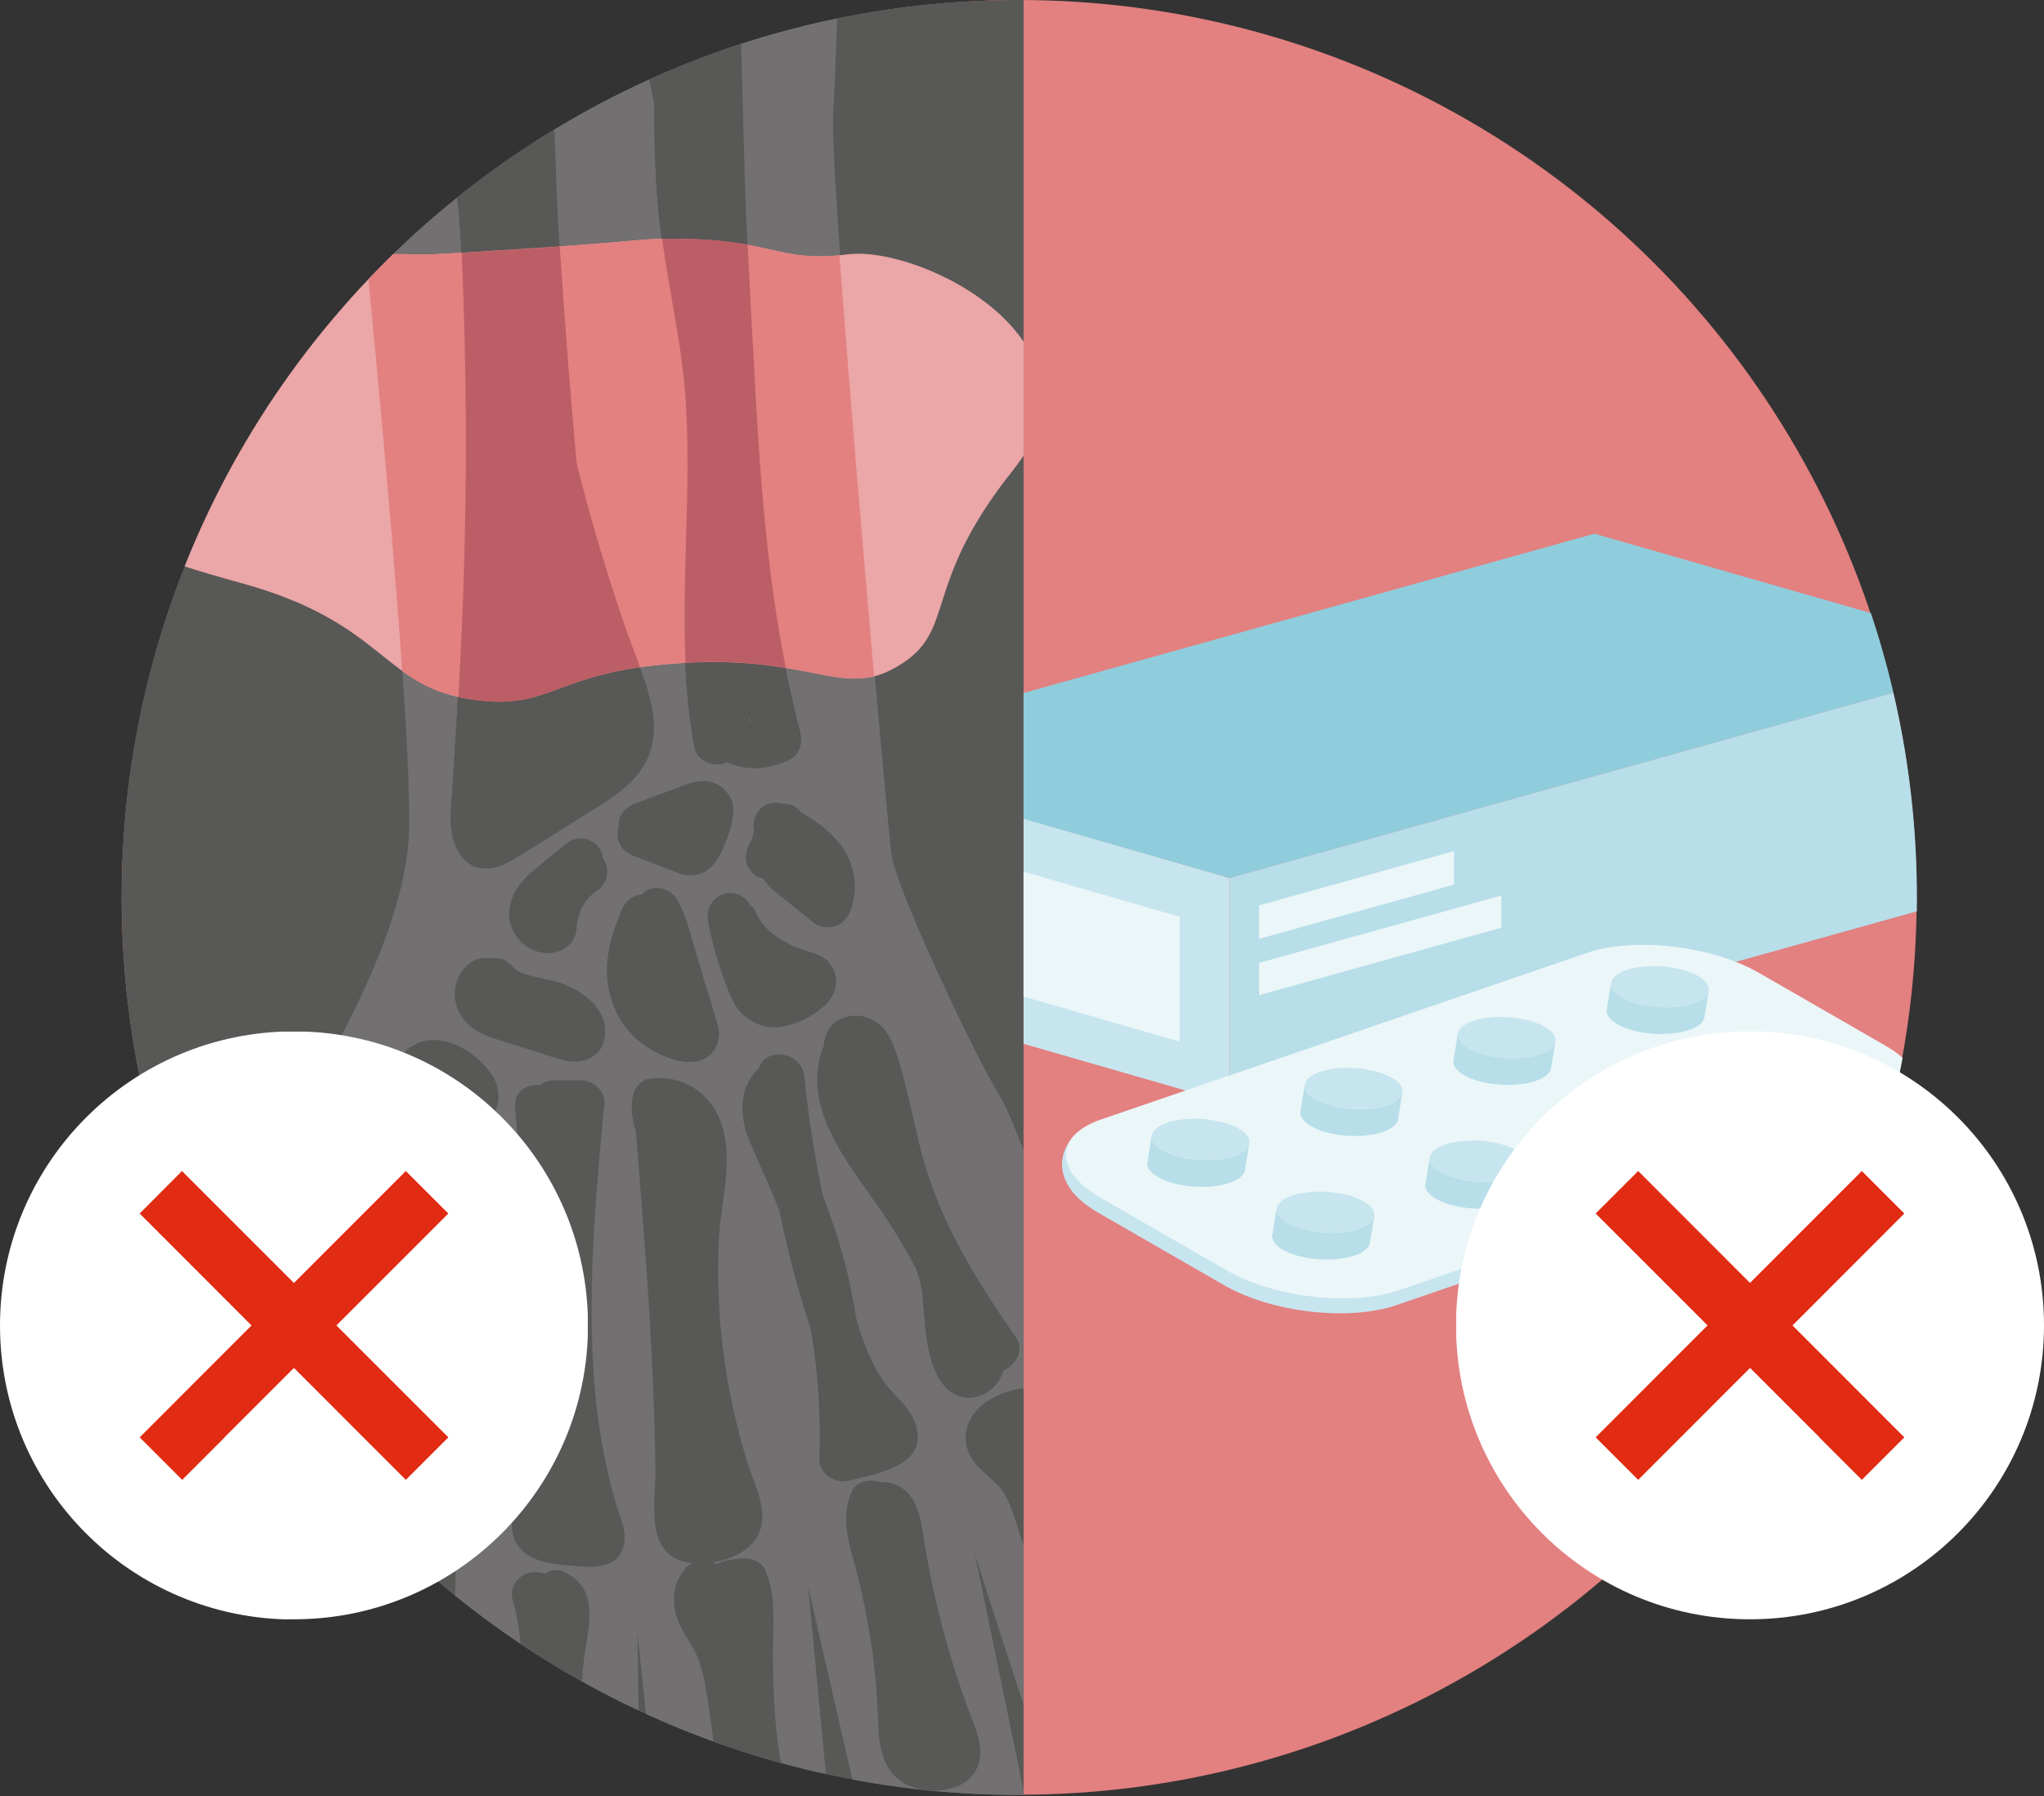
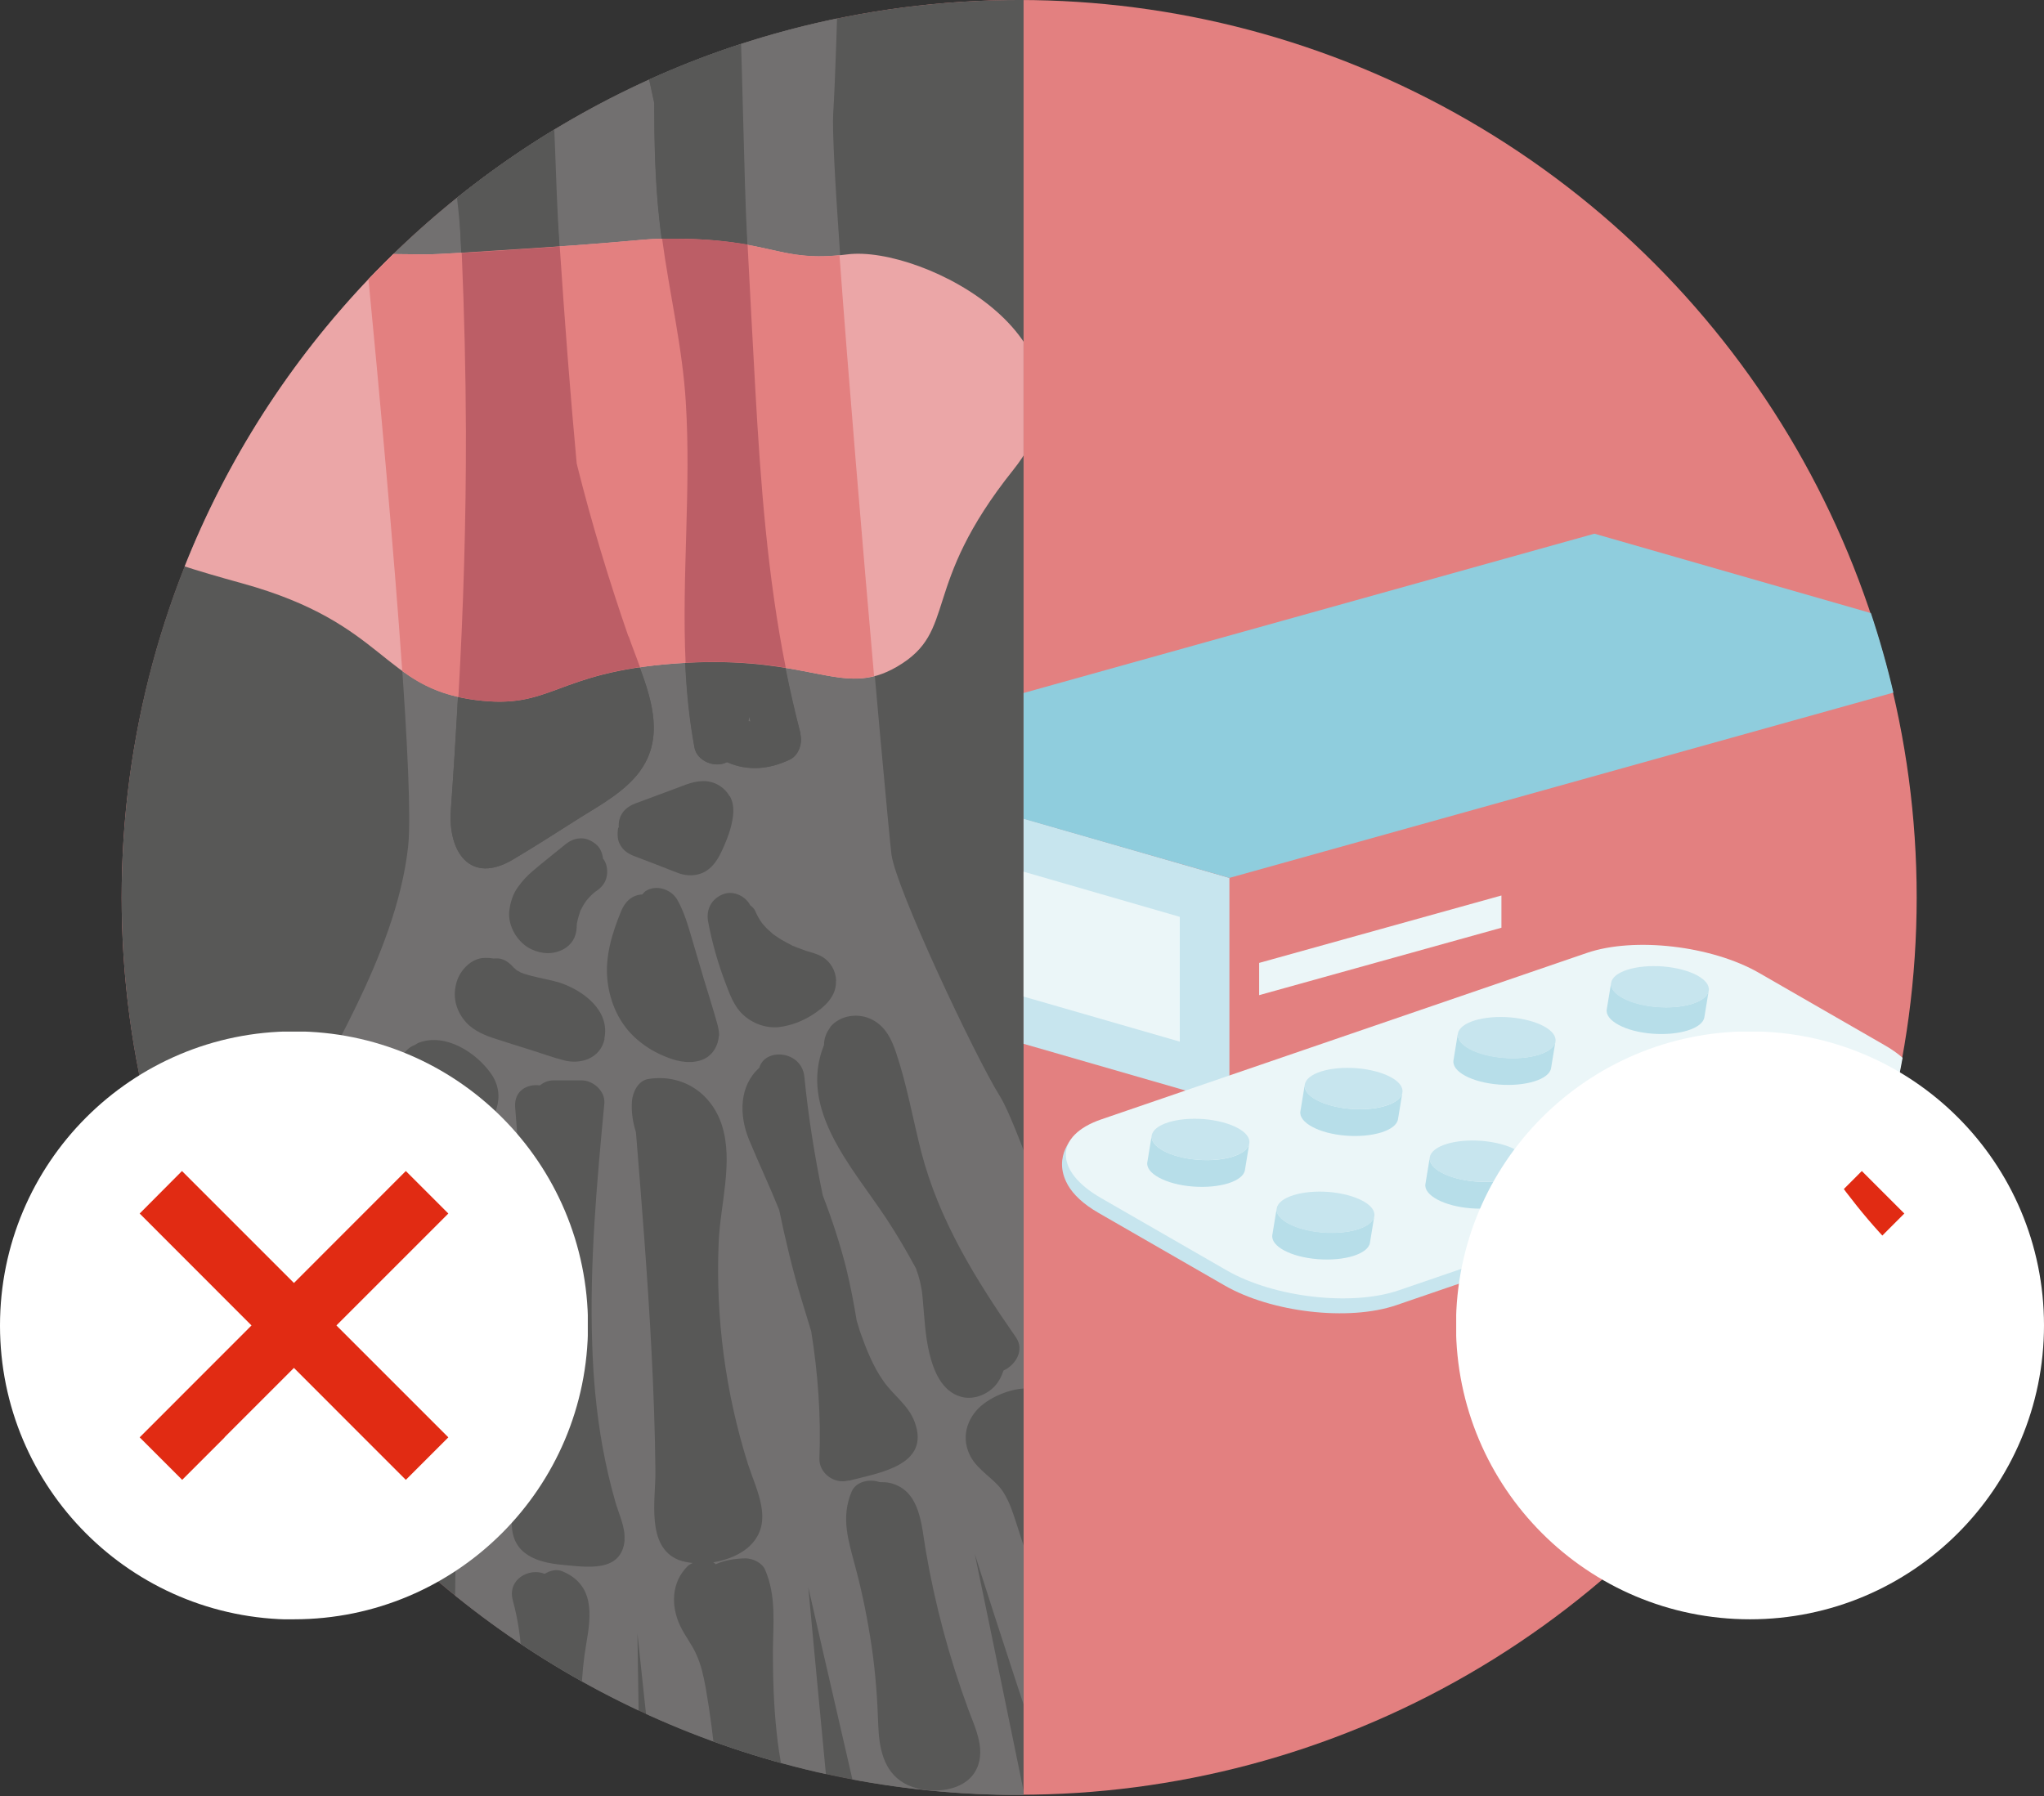
<svg xmlns="http://www.w3.org/2000/svg" id="Laag_2" data-name="Laag 2" viewBox="0 0 97.61 85.79">
  <rect x="0" y="0" width="97.61" height="85.79" fill="#333333" stroke="none" />
  <defs>
    <style> .cls-1 { clip-path: url(#clippath); } .cls-2 { fill: none; } .cls-2, .cls-3, .cls-4, .cls-5, .cls-6, .cls-7, .cls-8, .cls-9, .cls-10, .cls-11, .cls-12, .cls-13 { stroke-width: 0px; } .cls-14 { clip-path: url(#clippath-1); } .cls-15 { clip-path: url(#clippath-4); } .cls-16 { clip-path: url(#clippath-3); } .cls-17 { clip-path: url(#clippath-2); } .cls-18 { clip-path: url(#clippath-5); } .cls-3 { fill: #727070; } .cls-4 { fill: #585857; } .cls-5 { fill: #e38080; } .cls-6 { fill: #e12b13; } .cls-7 { fill: #c7e5ee; } .cls-8 { fill: #bc5e66; } .cls-9 { fill: #b7dee9; } .cls-10 { fill: #8fcddd; } .cls-11 { fill: #fff; } .cls-12 { fill: #eba6a7; } .cls-13 { fill: #ebf6f8; } </style>
    <clipPath id="clippath">
      <path class="cls-2" d="M48.88,0v85.73h-.21c-23.67,0-42.86-19.19-42.86-42.87S25,0,48.67,0h.21Z" />
    </clipPath>
    <clipPath id="clippath-1">
      <path class="cls-2" d="M91.54,42.86c0,23.61-19.09,42.76-42.66,42.87V0c23.57.11,42.66,19.26,42.66,42.86Z" />
    </clipPath>
    <clipPath id="clippath-2">
      <rect class="cls-2" y="49.27" width="28.07" height="28.07" />
    </clipPath>
    <clipPath id="clippath-3">
      <path class="cls-2" d="M14.04,49.27c-7.75,0-14.04,6.28-14.04,14.04s6.28,14.04,14.04,14.04,14.04-6.28,14.04-14.04-6.28-14.04-14.04-14.04Z" />
    </clipPath>
    <clipPath id="clippath-4">
      <rect class="cls-2" x="69.54" y="49.27" width="28.07" height="28.07" />
    </clipPath>
    <clipPath id="clippath-5">
-       <path class="cls-2" d="M83.57,49.27c-7.75,0-14.04,6.28-14.04,14.04s6.28,14.04,14.04,14.04,14.04-6.28,14.04-14.04-6.28-14.04-14.04-14.04Z" />
+       <path class="cls-2" d="M83.57,49.27s6.28,14.04,14.04,14.04,14.04-6.28,14.04-14.04-6.28-14.04-14.04-14.04Z" />
    </clipPath>
  </defs>
  <g id="Icoon_Röntgen_Medicijn_combi" data-name="Icoon Röntgen Medicijn combi">
    <circle class="cls-5" cx="48.67" cy="42.86" r="42.86" />
    <circle class="cls-2" cx="48.65" cy="42.93" r="42.86" />
    <g class="cls-1">
      <g>
        <rect class="cls-4" x="-9.69" y="-6.96" width="82.28" height="94.54" />
        <path class="cls-3" d="M15.51-7.3s4.57,42.36,3.98,47.73-4.38,10.74-4.97,12.73-2.59,10.14-5.17,15.51-5.17,8.55-2.78,9.94,5.37.2,6.76-1.19,3.98-5.77,5.77-8.35,2.39-3.18,2.59-1.79,0,11.14,0,12.53,0,14.32.99,17.1,2.19,3.58,4.18,3.58,3.78-4.57,3.78-7.36-.2-15.12-.2-15.12c0,0,1.99,19.09,2.59,21.08s3.58,5.37,5.37,4.77,2.78-3.38,2.39-5.97-2.19-22.08-2.19-22.08c0,0,4.57,20.09,4.97,21.08s1.39,4.18,4.77,3.58,2.39-4.57,2.39-5.37-4.18-20.88-4.18-20.88c0,0,5.97,18.89,7.16,20.09s3.58,2.39,4.18,1.19,1.79-4.18,1.19-7.36-9.35-32.62-11.34-35.8c-1.18-1.89-4.97-9.94-5.17-11.54s-2.98-32.22-2.78-35.4.4-13.13.4-13.13c0,0-3.98-10.14-14.72-8.75-8.1,1.05-9.94,9.15-9.94,9.15Z" />
        <g>
          <path class="cls-4" d="M30.55,36.85c-.73.97-1.85,1.58-2.86,2.21-1.06.67-2.11,1.35-3.19,1.99-2.05,1.22-3.11-.37-2.97-2.35.43-6.03.72-12.08.7-18.13-.01-2.98-.09-5.96-.22-8.94-.13-2.88-.27-5.75-1.35-8.46-.47-1.18,1.18-1.74,1.89-.91.04-.22.18-.43.32-.59.2-.21.49-.31.78-.32.18-.01.36.07.53.16.49-.78,1.97-.34,2.01.68.28,6.66.73,13.3,1.34,19.94.01.02.02.05.02.08.69,2.76,1.52,5.49,2.45,8.18.7,2.05,2.04,4.46.54,6.46Z" />
          <path class="cls-4" d="M38.22,35.03c-1.42-5.37-1.86-10.9-2.17-16.41-.32-5.69-.6-11.38-.91-17.06-.07-1.36-2.1-1.4-2.17-.12-.1-.07-.21-.11-.32-.14-.01-.05-.02-.11-.04-.16-.34-1.37-2.45-.79-2.1.58.26,1.06.5,2.12.73,3.2,0,1.87.04,3.76.25,5.63.32,2.9,1.05,5.75,1.24,8.67.35,5.51-.58,11.02.43,16.48.12.66.99,1,1.55.7.97.43,1.99.36,3-.12.44-.21.62-.8.5-1.24ZM35.74,34.44c.01-.08.03-.15.03-.22.02.08.04.16.07.24-.03,0-.07-.01-.1-.02Z" />
          <path class="cls-4" d="M34.84,38.03c-.26-.47-.79-.76-1.34-.72-.36.02-.67.13-1,.26-.71.26-1.43.54-2.15.8-.37.14-.66.37-.77.77-.03.13-.04.24-.03.36,0,.02-.02.03-.03.05-.05.28-.04.6.12.84.15.25.37.39.65.5.64.24,1.26.48,1.89.73.13.04.26.11.41.14.37.09.77.05,1.1-.14.38-.23.61-.61.79-1,.16-.35.31-.71.41-1.07.13-.51.23-1.05-.04-1.53ZM31.27,38.68s.03-.01.05-.01h.02s-.04,0-.08.01Z" />
-           <path class="cls-4" d="M40.46,43.77c-.16.3-.48.47-.8.51-.37.05-.65-.07-.92-.3-.41-.33-.81-.66-1.2-.97-.34-.27-.69-.53-.96-.85-.05-.07-.1-.13-.15-.21-.09-.02-.19-.04-.27-.09-.12-.07-.23-.16-.31-.28-.1-.11-.16-.23-.2-.37-.04-.14-.04-.3-.01-.44,0-.14.04-.28.12-.41.07-.13.12-.26.18-.39.02-.09.04-.19.08-.27-.07-.27-.02-.59.11-.83.12-.24.39-.44.66-.5.19-.05.37-.03.55.01.21,0,.41.03.59.13.12.07.23.16.31.28.74.42,1.42.92,1.95,1.62.7.96.84,2.29.3,3.36Z" />
          <path class="cls-4" d="M39.92,46.85c.04.74-.57,1.27-1.14,1.63-.49.31-1.03.51-1.61.58-.62.05-1.24-.18-1.69-.6-.42-.39-.62-.94-.82-1.47-.37-.96-.65-1.95-.84-2.95-.12-.6.16-1.15.77-1.35.45-.15,1.01.11,1.24.55.1.08.19.16.23.26.09.21.2.41.33.59.02.02.04.05.07.08.08.09.15.18.24.25.08.07.15.13.22.2.04.02.08.05.12.08.18.13.37.24.56.34.1.05.19.1.27.14.03.01.07.02.1.04.18.07.35.13.51.19.26.08.53.14.77.28.42.24.66.68.68,1.15Z" />
          <path class="cls-4" d="M34.33,49.47c-.03.45-.27.89-.69,1.1-.56.27-1.24.15-1.78-.07-.54-.21-.99-.47-1.42-.84-.84-.71-1.31-1.74-1.43-2.83-.13-1.14.23-2.29.66-3.33.19-.46.54-.76,1-.78.05-.05.1-.12.16-.16.49-.32,1.2-.1,1.5.39.34.59.53,1.26.72,1.91.19.65.38,1.28.57,1.93.18.56.34,1.12.51,1.68.09.33.22.67.21,1.01Z" />
          <path class="cls-4" d="M28.84,41.06s-.03-.03-.04-.04c-.03-.24-.12-.5-.3-.66-.21-.19-.48-.33-.77-.32-.31.01-.54.13-.77.32-.51.42-1.03.82-1.53,1.25-.26.22-.49.47-.69.75-.25.34-.37.74-.42,1.15-.08.73.41,1.53,1.06,1.83.5.23,1.02.26,1.52,0,.41-.22.62-.59.64-1.05,0-.06,0-.12.01-.18.04-.21.1-.42.17-.62.08-.16.17-.32.28-.47.13-.16.27-.31.44-.44,0,0,.01,0,.02-.01.24-.16.43-.37.5-.65.07-.26.04-.61-.11-.84Z" />
          <path class="cls-4" d="M28.87,49.62c-.19.92-1.13,1.24-1.95,1.02-.55-.14-1.08-.34-1.63-.51-.53-.16-1.05-.33-1.58-.5-.51-.16-1.07-.38-1.45-.8-.46-.51-.65-1.16-.48-1.83.13-.57.62-1.15,1.23-1.24.21-.02.38-.01.56.02.13-.01.26-.01.37.02.25.08.42.22.57.39,0,.01.01.01.02.02.03.02.09.08.11.1t.01.01s.01,0,.01.01c.03.02.05.03.09.05.04.02.08.04.12.07t.03.01s.09.03.13.05c.12.03.23.07.35.1.46.12.92.19,1.37.33,1.12.38,2.39,1.33,2.11,2.67Z" />
          <path class="cls-4" d="M20.03,49.79c-.09.03-.15.08-.22.12-.42.15-.67.55-.73,1.02-.27,2.26-.87,4.5-1.73,6.61-.69,1.68-2.85,4.53-.48,5.85,1.09.61,2.27-.04,2.61-1.17.31-1.03.08-2.13.28-3.18.18-.95.53-1.83,1.04-2.64.52-.82,1.2-1.43,1.93-2.05.91-.78,1.48-1.98.72-3.07-.72-1.02-2.16-1.94-3.42-1.49Z" />
          <path class="cls-4" d="M15.45,62.75c-1.06-.03-1.49,1.26-1.82,2.08-.27.69-.46,1.41-.64,2.13-.19.78-.38,1.56-.65,2.32-.23.64-.6,1.28-1.12,1.78-.15.15-.23.31-.28.47-.46.37-.67,1.05-.11,1.57,0,0,0,0,0,0-.17.01-.33.05-.46.14-.16.1-.28.25-.38.41-.03,0-.07,0-.1.01-.19.05-.37.13-.54.21-.28.12-.53.32-.75.52-.11.1-.2.22-.3.34-.09.12-.18.24-.25.37-.09.17-.17.35-.23.53-.06.19-.08.39-.11.6,0,.2.05.38.15.55.1.16.23.3.39.39.36.21.75.18,1.11,0,.57-.28,1.11-.61,1.62-.99.35-.26.68-.52.89-.91.14-.26.23-.53.24-.83,0-.14-.01-.29-.05-.43-.03-.09-.07-.17-.11-.26.49.18,1.01.26,1.55.18.33-.05.65-.11.89-.36.2-.2.29-.49.39-.75.15-.4.26-.81.34-1.23.31-1.52.28-3.25,1.15-4.57.49-.74,1.06-1.45.97-2.4-.09-.94-.77-1.87-1.79-1.9Z" />
          <path class="cls-4" d="M29.83,73.54c-.13,1.6-1.84,1.3-2.96,1.2-1.23-.11-2.42-.5-2.43-1.96-.01-.74.31-1.5.46-2.22.18-.79.31-1.58.39-2.38.19-1.69.18-3.37.07-5.06-.21-3.42-.5-6.83-.76-10.25-.05-.78.58-1.11,1.18-1.03.18-.14.38-.24.67-.24h1.31c.55-.01,1.15.5,1.1,1.1-.36,3.81-.71,7.64-.58,11.49.05,1.64.2,3.27.49,4.89.16.88.36,1.76.61,2.63.16.58.49,1.22.44,1.83Z" />
          <path class="cls-4" d="M40.52,70.71c-.67.19-1.41-.34-1.39-1.05.08-2.04-.07-4.07-.39-6.07-.15-.5-.31-1.02-.46-1.51-.43-1.41-.77-2.85-1.07-4.29-.45-1.12-.96-2.2-1.43-3.33-.5-1.2-.48-2.6.48-3.46.27-.97,2.01-.83,2.15.41.19,1.91.49,3.8.88,5.68.44,1.14.82,2.3,1.12,3.48.2.82.36,1.65.5,2.5.05.18.11.35.16.53.3.83.61,1.65,1.13,2.38.47.67,1.19,1.14,1.48,1.94.77,2.08-1.73,2.43-3.14,2.8Z" />
          <path class="cls-4" d="M46.54,84.66c-.64,1.01-2.4,1.06-3.36.51-1.01-.58-1.2-1.72-1.24-2.79-.04-1.24-.13-2.47-.31-3.71-.19-1.28-.44-2.56-.78-3.82-.33-1.26-.71-2.35-.18-3.61.21-.49.87-.62,1.34-.45.16,0,.33,0,.5.04,1.46.36,1.49,2.04,1.7,3.23.44,2.58,1.12,5.11,2.03,7.58.35.94.91,2.05.3,3.02Z" />
          <path class="cls-4" d="M39.65,49.07c-.2.25-.3.55-.3.84-1.24,3.08,1.35,5.83,2.97,8.28.51.77.97,1.56,1.41,2.37,0,0,0,0,0,0,.02.04.02.05.03.06,0,0,0,0,0,.02.03.09.06.17.09.26.05.17.1.35.13.53.02.09.03.18.05.27,0,.02,0,.01,0,.02,0,0,0,0,0,0,.02.17.04.34.05.51.07.79.11,1.58.29,2.35.2.86.59,1.87,1.52,2.13.56.16,1.19-.07,1.59-.48.21-.22.35-.49.44-.77.57-.26,1.02-.96.6-1.58-1.92-2.76-3.68-5.59-4.53-8.88-.4-1.57-.68-3.19-1.2-4.73-.21-.63-.5-1.23-1.12-1.56-.65-.35-1.55-.24-2.03.35Z" />
          <path class="cls-4" d="M28.78,87.52c.02,1.97-2.47,1.59-3.78,1.6-.78,0-1.17-.7-1.06-1.39.6-3.68,1.56-7.6.55-11.29-.28-1.01.79-1.58,1.52-1.27.26-.16.57-.24.85-.12,1.53.64,1.38,2.07,1.14,3.44-.26,1.5-.3,3.04-.15,4.56.08.79.21,1.57.39,2.32.16.7.54,1.43.54,2.16Z" />
          <path class="cls-4" d="M38.45,92.84c-.01.36-.01.72-.01,1.1-.01.39.04.89-.1,1.26-.15.44-.46.77-.91.89-.35.09-.72.02-1.03-.15-.39-.23-.65-.59-.84-.99-.15-.33-.32-.65-.47-.97-.13-.27-.18-.54-.11-.84.01-.08.07-.13.1-.2-.04-.16-.09-.32-.09-.49-.03-.55.23-1.07.66-1.41.15-.11.32-.19.49-.25-.09-.02-.18-.03-.26-.07-1.17-.47-1.41-1.69-1.46-2.81-.1-2.43-.3-4.92-.72-7.3-.1-.55-.22-1.1-.45-1.6-.21-.47-.54-.88-.76-1.34-.46-.96-.44-2.1.36-2.88.08-.07.15-.1.23-.14-.23-.02-.46-.07-.66-.14-1.58-.62-1.11-2.9-1.12-4.22-.02-1.94-.09-3.88-.19-5.81-.18-3.47-.46-6.94-.74-10.4-.15-.48-.23-.97-.19-1.5.04-.44.31-.99.81-1.05,1.59-.24,2.98.66,3.48,2.2.57,1.75-.08,3.82-.15,5.62-.15,3.58.32,7.15,1.4,10.58.41,1.27,1.26,2.77.09,3.9-.42.41-1.07.68-1.75.79.04.02.08.05.12.09.44-.2.94-.27,1.42-.28.35,0,.8.21.94.55.54,1.26.38,2.56.37,3.89,0,1.3.04,2.6.18,3.88.12,1.18.35,2.35.71,3.48.32,1.02.93,2.05.62,3.14-.19.69-.7,1.22-1.31,1.42.43.11.82.36,1.06.76.25.41.26.88.26,1.34Z" />
          <path class="cls-4" d="M55.34,87.28s0,0,0,0c.09-.2.13-.42.06-.69-.32-1.22-.65-2.44-.97-3.66,0-1.42.04-2.83-.15-4.25-.07-.5-.62-.76-1.06-.8-.99-.1-1.75.83-1.81,1.75-.05.83.32,1.72.53,2.51.1.37.2.75.3,1.12,0,.26,0,.52.01.77.08,1.52.37,3.06,1.19,4.37.74,1.19,2.64.09,1.89-1.11Z" />
          <path class="cls-4" d="M53.11,77.5c-.41.25-.82.5-1.23.76-.59.36-1.45.02-1.61-.66-.1-.44-.14-.89-.14-1.34-.93-1.07-1.25-2.51-1.7-3.83-.16-.49-.39-1.05-.7-1.41-.53-.6-1.24-.95-1.51-1.75-.32-.91.13-1.82.89-2.32.61-.42,1.64-.78,2.38-.58.55.15.95.55,1.12,1.1.12.37.1.77.21,1.14.22.8.68,1.52,1.03,2.27.81,1.73,1.41,3.53,1.77,5.4.1.48-.07.96-.5,1.24Z" />
        </g>
        <path class="cls-3" d="M20.33,22.44s2.54-2.69,3.58-2.69h4.33s4.18-.9,5.37-1.49,3.13-.75,3.13-.75l1.19,2.24s-5.22,2.24-7.01,2.98-3.73-1.34-5.07-1.04-2.83.9-3.58,1.49-1.79,1.94-1.79,1.94l-.15-2.69Z" />
        <path class="cls-12" d="M7.58,20.7c-2.37,2.54-2.19,3.84-1.99,4.38.37.96,1.32,1.5,5.97,2.78,6.95,1.92,6.64,4.98,11.14,5.57,3.7.49,3.74-1.32,9.55-1.74,6.54-.47,7.92,1.71,10.59.15,2.94-1.72,1.05-3.77,5.55-9.4,4.82-6.03-4.35-10.75-7.93-10.29-3.33.43-3.5-.76-8.5-.75-1.38,0-1.02.09-6.41.45-3.08.2-4.62.3-5.22.3-5.79-.04-7.76-.3-9.7,1.79-1.17,1.26-1.79,5.22-3.03,6.76Z" />
        <path class="cls-4" d="M30.55,36.85c-.73.97-1.85,1.58-2.86,2.21-1.06.67-2.11,1.35-3.19,1.99-2.05,1.22-3.11-.37-2.97-2.35.13-1.81.24-3.61.34-5.42.24-4.23.37-8.46.36-12.71-.01-2.84-.08-5.66-.2-8.5-.01-.14-.01-.3-.02-.44-.13-2.88-.75-5.61-1.35-8.46-.95-4.55,5.18-4.27,5.53-.97s.31,6.38.53,9.57c.23,3.46.49,6.92.81,10.37.01.02.02.05.02.08.69,2.76,1.52,5.49,2.45,8.18.16.47.36.96.54,1.47h.01c.61,1.66,1.14,3.45-.01,4.99Z" />
        <path class="cls-4" d="M38.23,35.03c-.27-1.04-.51-2.09-.72-3.14-.87-4.37-1.19-8.83-1.45-13.27-.13-2.31-.25-4.62-.37-6.93-.18-3.38-.24-9.42-.43-12.79-.07-1.36-5.53-.53-5.18.83.26,1.06.94,4.11,1.17,5.18,0,1.87.04,3.76.25,5.63.03.3.07.58.11.88.35,2.61.96,5.17,1.13,7.8.26,4.15-.2,8.31-.01,12.44.07,1.36.19,2.7.44,4.04.12.66.99,1,1.55.7.97.43,1.99.36,3-.12.44-.21.62-.8.5-1.24ZM35.74,34.44c.01-.08.03-.15.03-.22.02.08.04.16.07.24-.03,0-.07-.01-.1-.02Z" />
        <path class="cls-5" d="M41.75,32.29c-2.09.55-3.9-1.01-9.52-.6-5.81.43-5.85,2.23-9.55,1.74-1.58-.21-2.56-.71-3.47-1.38-.39-5.6-1.06-13.03-1.73-19.93.83.01,1.75.02,2.81.03.61,0,2.15-.1,5.22-.3,5.39-.36,5.04-.45,6.42-.45,4.82-.02,5.15,1.08,8.16.79.42,5.76,1.11,13.94,1.65,20.09Z" />
        <path class="cls-8" d="M30.02,30.39c.16.47.36.96.54,1.47-4.17.61-4.56,2-7.86,1.57-.28-.03-.56-.09-.81-.14.24-4.23.37-8.46.36-12.71-.01-2.84-.08-5.66-.2-8.5.83-.04,1.97-.12,3.48-.22.44-.03.84-.05,1.2-.09.23,3.46.49,6.92.81,10.37.01.02.02.05.02.08.69,2.76,1.52,5.49,2.45,8.18Z" />
        <path class="cls-8" d="M37.51,31.89c-1.2-.2-2.73-.35-4.77-.24-.19-4.13.27-8.29.01-12.44-.16-2.63-.78-5.19-1.13-7.8.1-.01.21-.01.33-.01,1.71-.01,2.86.13,3.75.28.12,2.31.24,4.62.37,6.93.25,4.45.58,8.9,1.45,13.27Z" />
      </g>
    </g>
    <g class="cls-14">
      <g>
        <polygon class="cls-7" points="58.71 52.69 38.23 46.78 38.23 36.02 58.71 41.93 58.71 52.69" />
        <polygon class="cls-13" points="56.34 43.79 56.34 49.75 40.26 45.11 40.26 39.14 56.34 43.79" />
-         <polygon class="cls-9" points="58.71 52.69 96.58 42.12 96.58 31.36 58.71 41.93 58.71 52.69" />
-         <polygon class="cls-13" points="69.44 40.65 69.44 42.25 60.13 44.84 60.13 43.24 69.44 40.65" />
        <polygon class="cls-13" points="60.13 45.99 71.7 42.77 71.7 44.31 60.13 47.53 60.13 45.99" />
        <polygon class="cls-10" points="38.27 36.06 76.14 25.49 96.58 31.36 58.71 41.93 38.27 36.06" />
        <g>
          <path class="cls-7" d="M51.34,54.21l.44.26c.2-.11.43-.22.7-.31l23.19-7.95c2.26-.77,5.95-.35,8.2.95l6.01,3.46c.48.28.86.58,1.13.88l.49-.18s.76,1.15-.29,2.25c0,0-.01,0-.02.01-.28.32-.72.6-1.33.81l-23.19,7.95c-2.26.77-5.95.35-8.2-.95l-6.01-3.46c-.73-.42-1.21-.88-1.47-1.34,0,0,0-.01-.01-.02-.76-1.38.36-2.36.36-2.36Z" />
          <path class="cls-13" d="M66.79,61.63l23.19-7.95c2.26-.77,2.27-2.47.02-3.76l-6.01-3.46c-2.25-1.29-5.94-1.72-8.2-.95l-23.19,7.95c-2.26.77-2.27,2.47-.02,3.76l6.01,3.46c2.25,1.29,5.94,1.72,8.2.95Z" />
          <g>
            <g>
              <path class="cls-9" d="M85.08,51.56c1.29.11,2.4-.24,2.49-.78l-.21,1.28c-.09.53-1.2.88-2.49.78s-2.26-.63-2.17-1.16l.21-1.28c-.09.53.88,1.05,2.17,1.16Z" />
              <path class="cls-7" d="M85.4,49.63c1.29.11,2.26.62,2.17,1.16s-1.2.88-2.49.78-2.26-.62-2.17-1.16,1.2-.88,2.49-.78Z" />
            </g>
            <g>
              <path class="cls-9" d="M79.11,48.09c1.29.11,2.4-.24,2.49-.78l-.21,1.28c-.09.53-1.2.88-2.49.78s-2.26-.63-2.17-1.16l.21-1.28c-.09.53.88,1.05,2.17,1.16Z" />
              <path class="cls-7" d="M79.43,46.16c1.29.11,2.26.62,2.17,1.16s-1.2.88-2.49.78-2.26-.62-2.17-1.16,1.2-.88,2.49-.78Z" />
            </g>
            <g>
              <path class="cls-9" d="M77.76,54c1.29.11,2.4-.24,2.49-.78l-.21,1.28c-.09.53-1.2.88-2.49.78s-2.26-.62-2.17-1.16l.21-1.28c-.09.53.88,1.05,2.17,1.16Z" />
              <path class="cls-7" d="M78.08,52.06c1.29.11,2.26.62,2.17,1.16s-1.2.88-2.49.78-2.26-.62-2.17-1.16,1.2-.88,2.49-.78Z" />
            </g>
            <g>
              <path class="cls-9" d="M71.79,50.52c1.29.11,2.4-.24,2.49-.78l-.21,1.28c-.09.53-1.2.88-2.49.78s-2.26-.62-2.17-1.16l.21-1.28c-.09.53.88,1.05,2.17,1.16Z" />
              <path class="cls-7" d="M72.11,48.59c1.29.11,2.26.62,2.17,1.16s-1.2.88-2.49.78-2.26-.62-2.17-1.16,1.2-.88,2.49-.78Z" />
            </g>
          </g>
          <g>
            <g>
              <path class="cls-9" d="M70.45,56.43c1.29.11,2.4-.24,2.49-.78l-.21,1.28c-.09.53-1.2.88-2.49.78s-2.26-.63-2.17-1.16l.21-1.28c-.09.53.88,1.05,2.17,1.16Z" />
              <path class="cls-7" d="M70.77,54.49c1.29.11,2.26.62,2.17,1.16s-1.2.88-2.49.78-2.26-.62-2.17-1.16,1.2-.88,2.49-.78Z" />
            </g>
            <g>
              <path class="cls-9" d="M64.48,52.96c1.29.11,2.4-.24,2.49-.78l-.21,1.28c-.09.53-1.2.88-2.49.78s-2.26-.63-2.17-1.16l.21-1.28c-.09.53.88,1.05,2.17,1.16Z" />
              <path class="cls-7" d="M64.8,51.02c1.29.11,2.26.62,2.17,1.16s-1.2.88-2.49.78-2.26-.62-2.17-1.16,1.2-.88,2.49-.78Z" />
            </g>
            <g>
              <path class="cls-9" d="M63.14,58.86c1.29.11,2.4-.24,2.49-.78l-.21,1.28c-.09.53-1.2.88-2.49.78s-2.26-.62-2.17-1.16l.21-1.28c-.09.53.88,1.05,2.17,1.16Z" />
              <path class="cls-7" d="M63.46,56.93c1.29.11,2.26.62,2.17,1.16s-1.2.88-2.49.78-2.26-.63-2.17-1.16,1.2-.88,2.49-.78Z" />
            </g>
            <g>
              <path class="cls-9" d="M57.17,55.39c1.29.11,2.4-.24,2.49-.78l-.21,1.28c-.09.53-1.2.88-2.49.78s-2.26-.63-2.17-1.16l.21-1.28c-.09.53.88,1.05,2.17,1.16Z" />
              <path class="cls-7" d="M57.49,53.45c1.29.11,2.26.62,2.17,1.16s-1.2.88-2.49.78-2.26-.63-2.17-1.16,1.2-.88,2.49-.78Z" />
            </g>
          </g>
        </g>
      </g>
    </g>
  </g>
  <g id="Icoon_Orthostase" data-name="Icoon Orthostase">
    <g>
      <g class="cls-17">
        <path class="cls-11" d="M14.04,77.34c7.75,0,14.04-6.28,14.04-14.04s-6.28-14.04-14.04-14.04S0,55.55,0,63.31s6.28,14.04,14.04,14.04" />
      </g>
      <g class="cls-16">
        <polygon class="cls-6" points="19.38 55.93 6.67 68.65 8.7 70.68 10.73 68.65 10.72 68.65 21.41 57.96 19.38 55.93" />
        <polygon class="cls-6" points="8.69 55.93 21.41 68.65 19.38 70.68 17.35 68.65 17.35 68.65 6.67 57.96 8.69 55.93" />
      </g>
    </g>
    <g>
      <g class="cls-15">
        <path class="cls-11" d="M83.57,77.34c7.75,0,14.04-6.28,14.04-14.04s-6.28-14.04-14.04-14.04-14.04,6.28-14.04,14.04,6.28,14.04,14.04,14.04" />
      </g>
      <g class="cls-18">
        <polygon class="cls-6" points="88.91 55.93 76.2 68.65 78.23 70.68 80.26 68.65 80.26 68.65 90.94 57.96 88.91 55.93" />
        <polygon class="cls-6" points="78.23 55.93 90.94 68.65 88.91 70.68 86.88 68.65 86.89 68.65 76.2 57.96 78.23 55.93" />
      </g>
    </g>
  </g>
</svg>